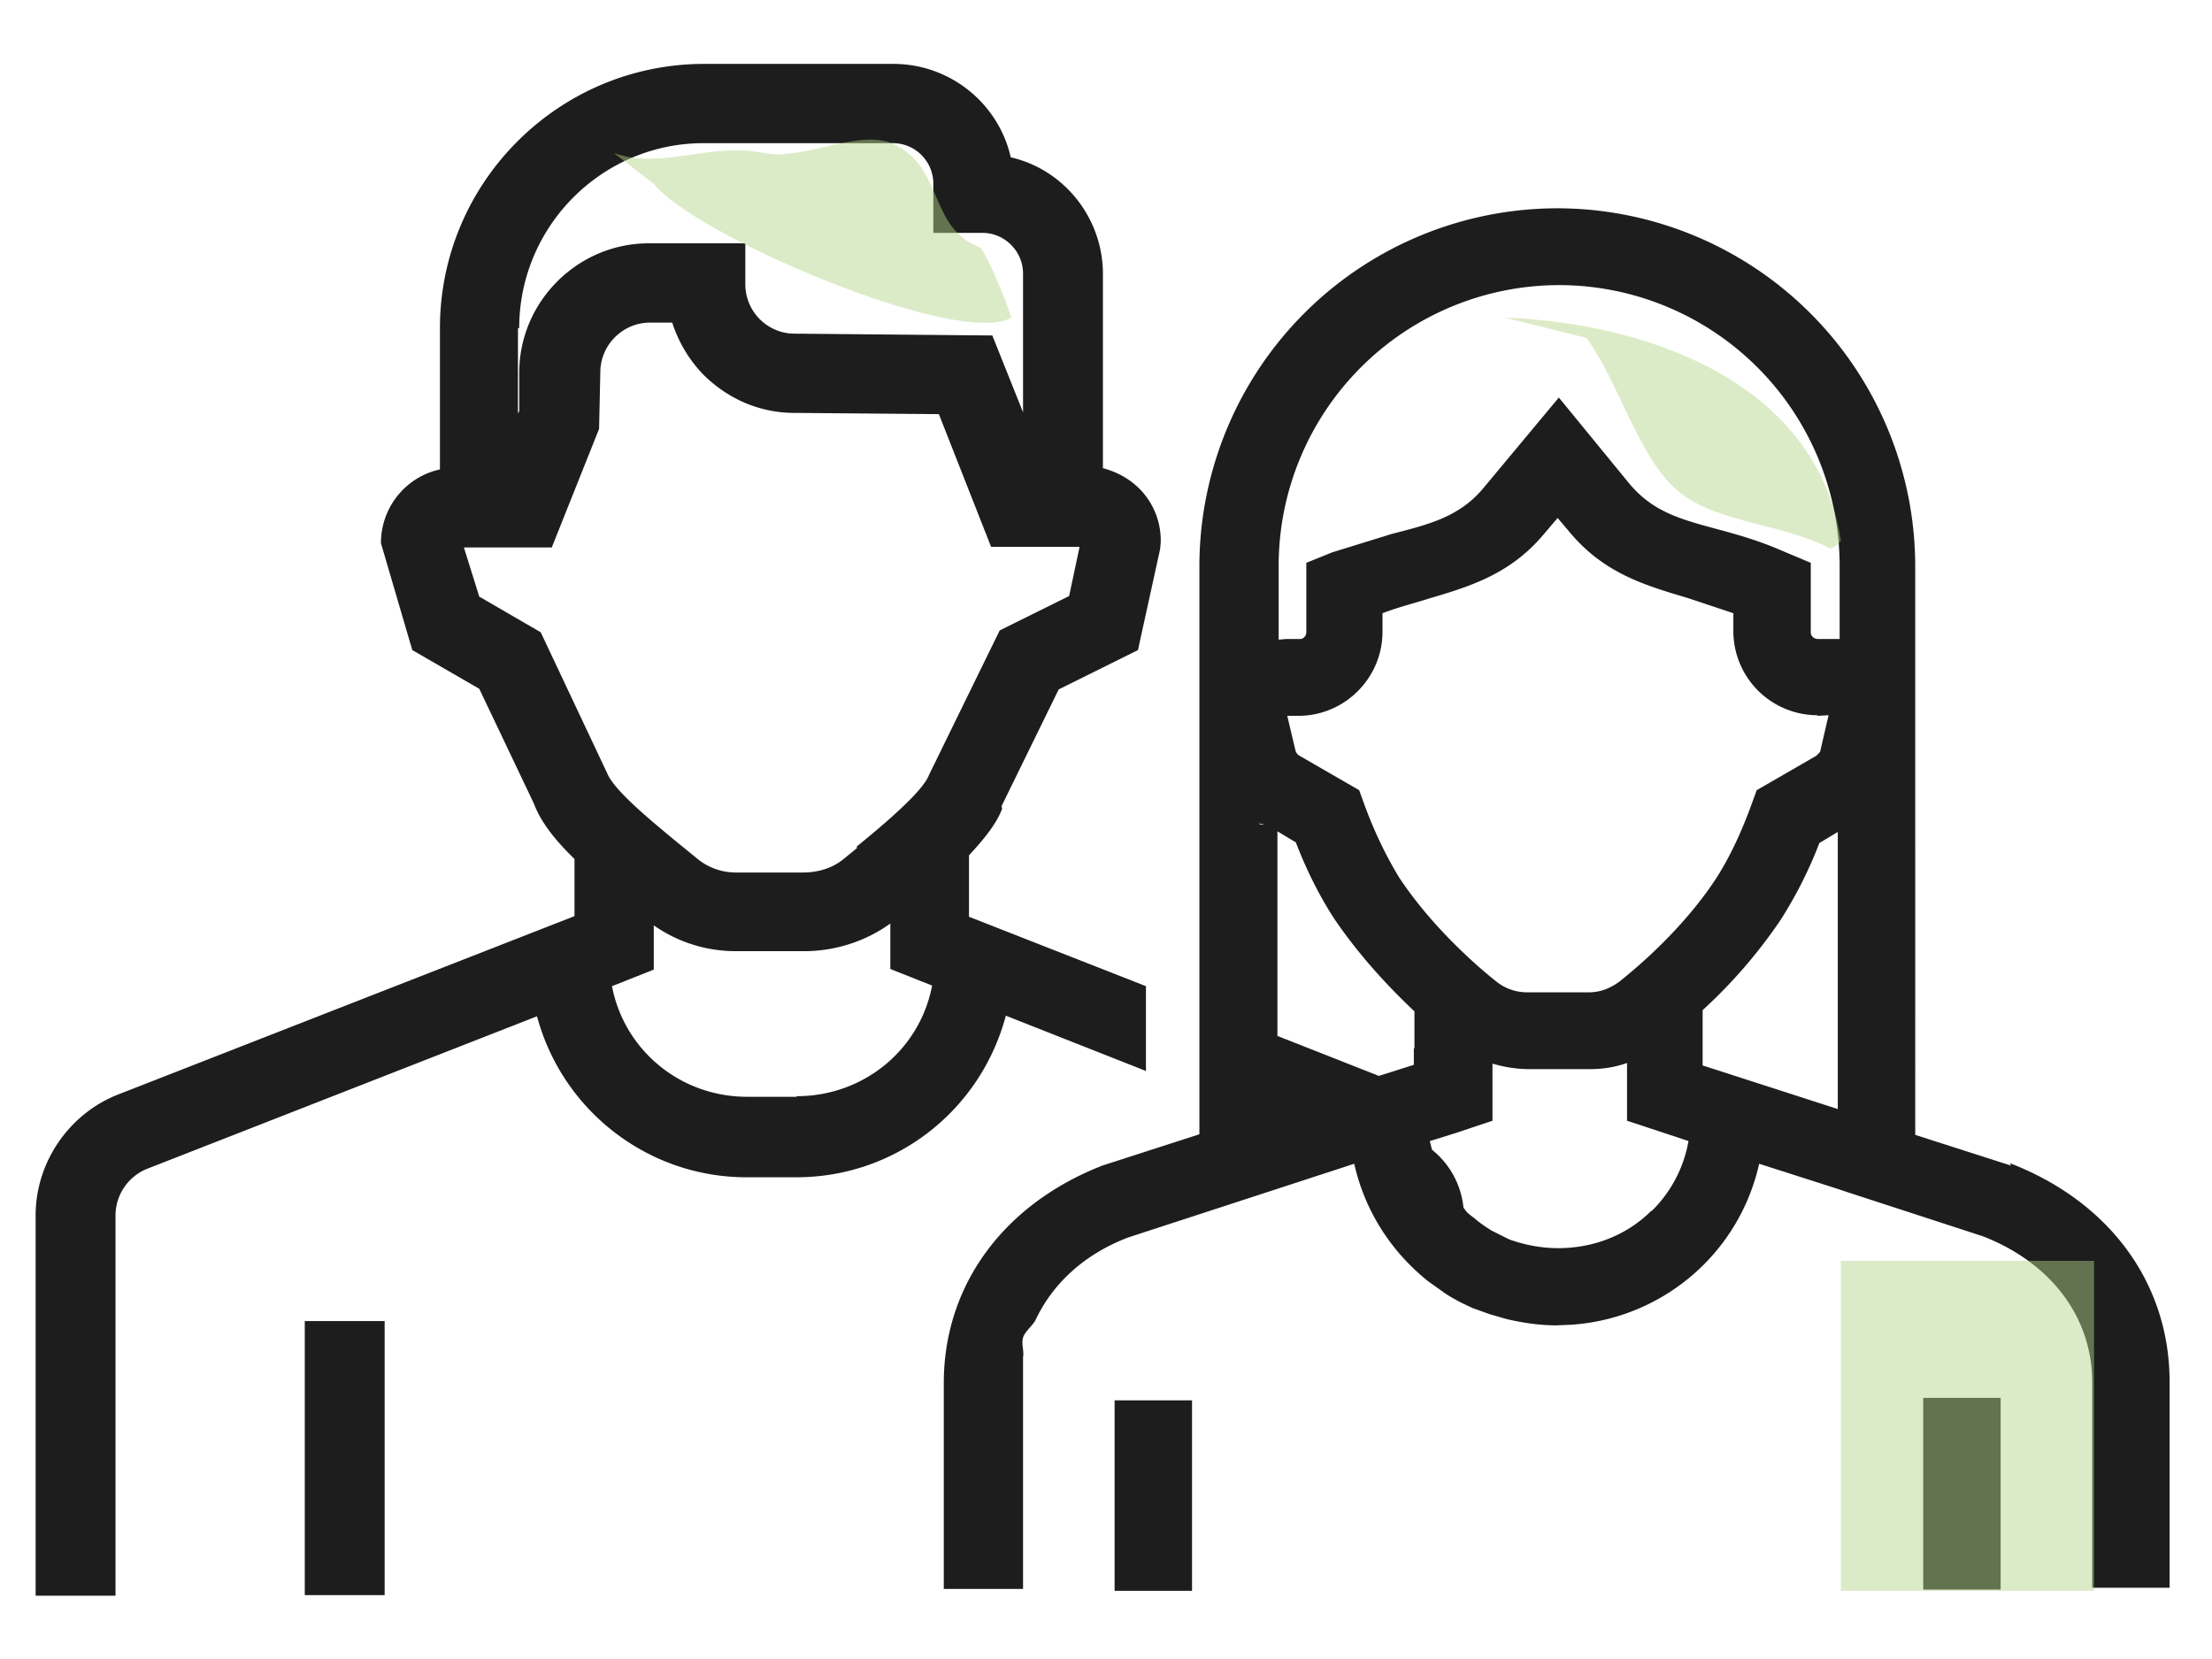
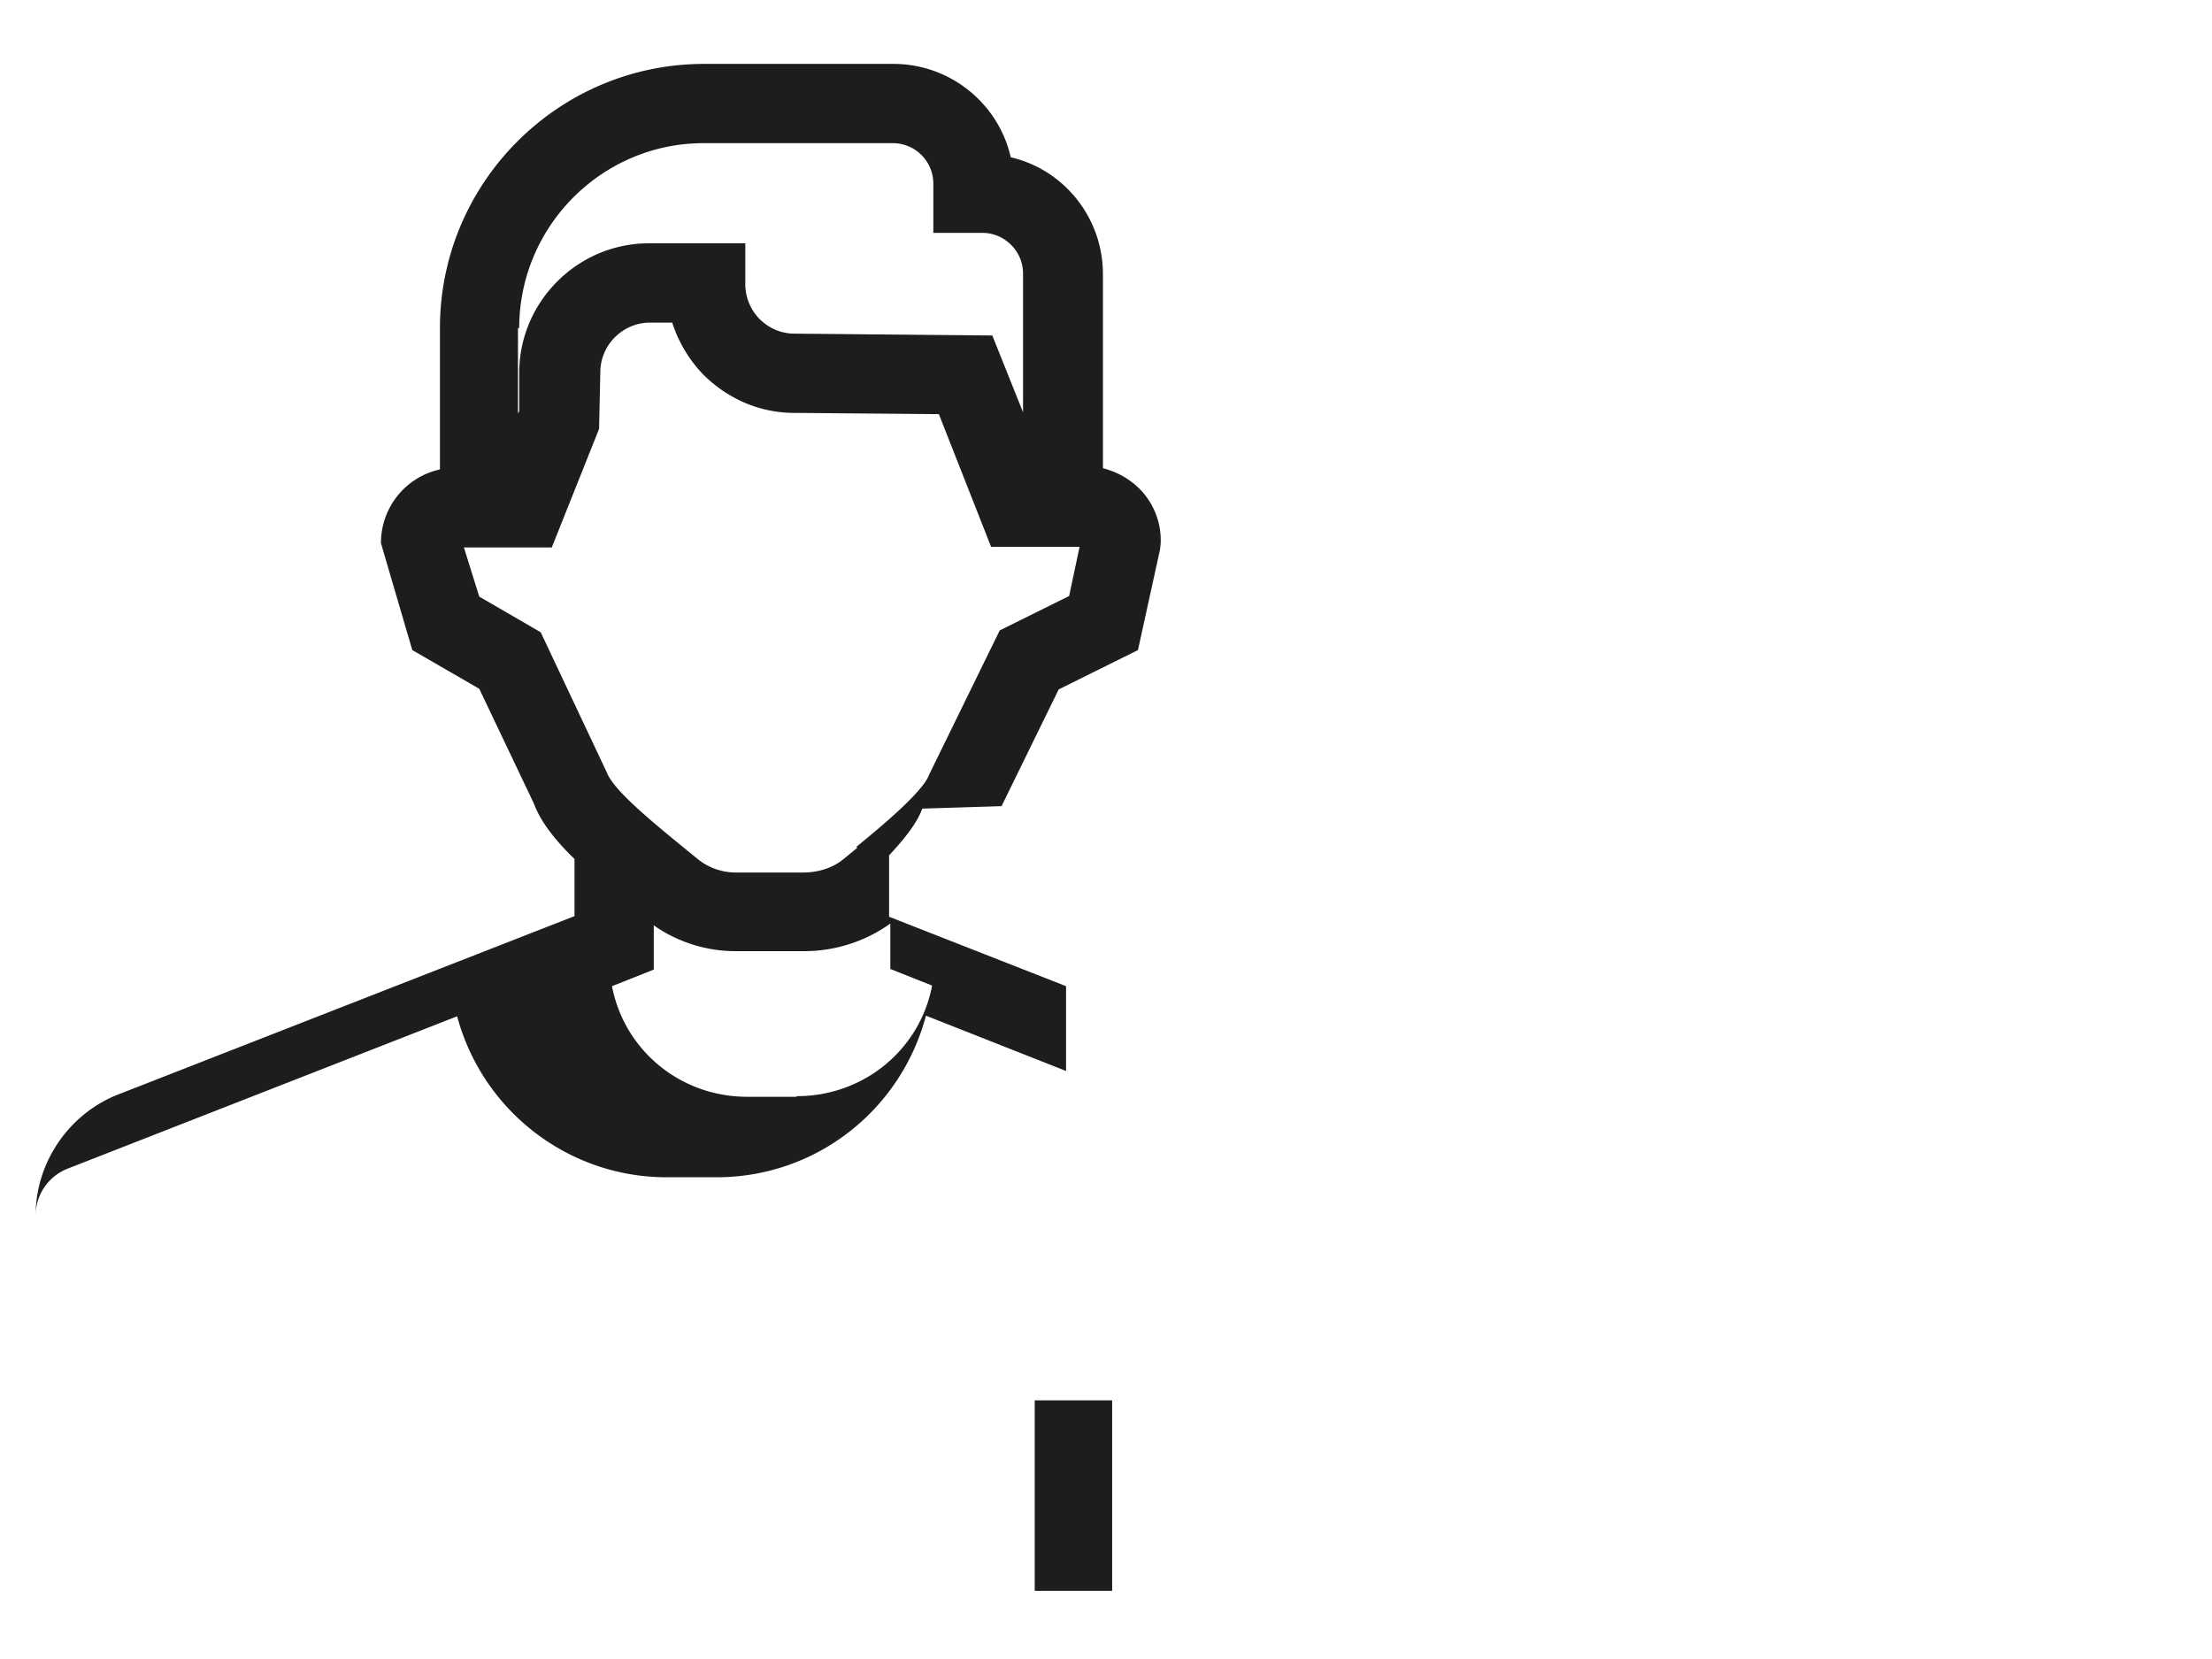
<svg xmlns="http://www.w3.org/2000/svg" width="36" height="27">
  <g fill="#1d1d1d">
-     <path d="M23.29 18.7a2.15 2.15 0 0 0 .53.98 1.38 1.38 0 0 0-.53-.98M4.96 21.5h1.3v4.46h-1.3zm15.55-8.13h-.01v.04h.07zm10.79 9.38h1.26v3.12H31.3z" />
-     <path d="M12.96 17.85h-.8c-1.09 0-2-.76-2.2-1.8l.68-.27v-.72a2.32 2.32 0 0 0 1.31.42h1.14c.5 0 1-.16 1.4-.45v.74l.68.27c-.2 1.05-1.12 1.8-2.2 1.8M8.45 5.34c0-1.66 1.35-3.01 3-3.01h3.08c.37 0 .66.3.66.66v.8h.8c.36 0 .66.3.66.66v2.26l-.5-1.25-3.22-.03c-.22 0-.42-.09-.57-.24a.81.81 0 0 1-.23-.58v-.65h-1.57c-1.16 0-2.11.95-2.11 2.11v.62l-.02.04V5.34zm5.5 8.46l-.22.18c-.17.14-.4.22-.66.22h-1.1a.99.99 0 0 1-.64-.24l-.38-.31c-.36-.3-.96-.79-1.07-1.07L8.8 10.29l-1-.58-.25-.8h1.43l.77-1.93.02-.92c0-.45.37-.81.81-.81h.36c.1.31.27.6.5.84.4.4.92.63 1.49.63l2.35.02.85 2.16h1.44l-.17.8-1.13.56-1.15 2.35c-.1.28-.8.86-1.18 1.17m2.36-.66l.93-1.9 1.29-.64.36-1.64.01-.1a1.19 1.19 0 0 0-.34-.88c-.17-.17-.37-.28-.6-.34V4.46c0-.91-.63-1.7-1.5-1.9-.2-.88-.99-1.52-1.91-1.52h-3.08c-2.37 0-4.3 1.93-4.3 4.3v2.3c-.55.12-.96.61-.96 1.2l.51 1.74 1.09.63.89 1.87c.1.27.31.56.66.9v.93l-7.42 2.9c-.8.31-1.35 1.1-1.35 1.97v6.19h1.3v-6.19a.82.82 0 0 1 .52-.76l6.34-2.48c.41 1.53 1.8 2.62 3.41 2.62h.81c1.62 0 3-1.09 3.41-2.63l2.28.9V16.05l-2.88-1.13v-1c.28-.3.46-.54.54-.76m1.83 9.63h1.26v3.1h-1.26z" />
-     <path d="M29.91 10.4h-.32c-.07 0-.12-.05-.12-.11V9.16l-.57-.24c-.34-.14-.66-.23-.96-.31-.59-.16-1.05-.28-1.44-.76l-1.13-1.38-1.2 1.44c-.4.5-.9.62-1.52.78l-.97.3-.42.17v1.13c0 .06-.05.11-.1.11h-.23l-.12.01V9.2a4.57 4.57 0 0 1 4.57-4.56 4.57 4.57 0 0 1 4.56 4.56v1.2zm0 7.65l-2.2-.71v-.9a8.24 8.24 0 0 0 1.27-1.47c.23-.36.45-.78.63-1.25l.3-.18v4.5zm-3.04 1.66c-.3.3-.7.5-1.12.57-.4.07-.8.03-1.19-.11l-.28-.14c-.1-.06-.2-.13-.28-.2-.05-.04-.1-.07-.14-.12l-.03-.04c-.26-.27-.44-.61-.53-.98l-.03-.12.1-.03.32-.1.3-.1.3-.1v-.93a2.14 2.14 0 0 0 .57.09h1.02c.2 0 .4-.03.6-.1v.94l1 .33a2.1 2.1 0 0 1-.6 1.14m2.7-8.06l.18-.01-.13.56c0 .04-.04.07-.07.1l-.97.56-.08.22c-.17.47-.36.87-.57 1.2-.5.77-1.2 1.39-1.59 1.7-.14.1-.3.17-.49.17h-1a.8.8 0 0 1-.5-.17c-.38-.3-1.08-.93-1.59-1.7-.2-.33-.4-.73-.57-1.2l-.08-.22-.97-.56c-.04-.02-.06-.06-.07-.1l-.13-.55h.18c.76 0 1.37-.62 1.37-1.37v-.3c.26-.1.51-.16.76-.24.68-.2 1.32-.4 1.86-1.04l.23-.27.17.2c.56.69 1.23.89 1.94 1.1l.75.25v.29a1.37 1.37 0 0 0 1.37 1.37m-6.57 5.42v.27l-.57.18-1.65-.65v-3.33l.3.18c.18.47.4.9.63 1.25.34.5.77 1 1.3 1.5v.6zm-2.51-3.64v-.04l.07.04h-.07zm12.23 5.55l-1.56-.5V9.21a5.83 5.83 0 0 0-5.82-5.82 5.83 5.83 0 0 0-5.83 5.82v9.25l-1.58.51c-1.61.63-2.58 1.95-2.58 3.54v3.35h1.29v-3.77c.02-.1-.03-.21 0-.32.03-.1.15-.19.2-.28.28-.6.8-1.08 1.51-1.35l3.68-1.2a3.37 3.37 0 0 0 .9 1.64 3.46 3.46 0 0 0 .3.27l.28.2a2.95 2.95 0 0 0 .28.16l.17.08.28.1.28.08c.26.06.53.1.8.1l.24-.01a3.37 3.37 0 0 0 2.16-.98 3.35 3.35 0 0 0 .9-1.64l1.25.4.18.06 2.21.72c1.11.43 1.78 1.32 1.78 2.37v3.35h1.26v-3.35c0-1.6-.97-2.93-2.6-3.56" />
+     <path d="M12.96 17.85h-.8c-1.09 0-2-.76-2.2-1.8l.68-.27v-.72a2.32 2.32 0 0 0 1.31.42h1.14c.5 0 1-.16 1.4-.45v.74l.68.27c-.2 1.05-1.12 1.8-2.2 1.8M8.45 5.34c0-1.66 1.35-3.01 3-3.01h3.08c.37 0 .66.3.66.66v.8h.8c.36 0 .66.3.66.66v2.26l-.5-1.25-3.22-.03c-.22 0-.42-.09-.57-.24a.81.81 0 0 1-.23-.58v-.65h-1.57c-1.16 0-2.11.95-2.11 2.11v.62l-.02.04V5.34zm5.5 8.46l-.22.18c-.17.14-.4.22-.66.22h-1.1a.99.99 0 0 1-.64-.24l-.38-.31c-.36-.3-.96-.79-1.07-1.07L8.8 10.29l-1-.58-.25-.8h1.43l.77-1.93.02-.92c0-.45.37-.81.81-.81h.36c.1.31.27.6.5.84.4.4.92.63 1.49.63l2.35.02.85 2.16h1.44l-.17.8-1.13.56-1.15 2.35c-.1.28-.8.86-1.18 1.17m2.36-.66l.93-1.9 1.29-.64.36-1.64.01-.1a1.19 1.19 0 0 0-.34-.88c-.17-.17-.37-.28-.6-.34V4.46c0-.91-.63-1.7-1.5-1.9-.2-.88-.99-1.52-1.91-1.52h-3.08c-2.37 0-4.3 1.93-4.3 4.3v2.3c-.55.12-.96.61-.96 1.2l.51 1.74 1.09.63.89 1.87c.1.27.31.56.66.9v.93l-7.42 2.9c-.8.31-1.35 1.1-1.35 1.97v6.19v-6.19a.82.82 0 0 1 .52-.76l6.34-2.48c.41 1.53 1.8 2.62 3.41 2.62h.81c1.62 0 3-1.09 3.41-2.63l2.28.9V16.05l-2.88-1.13v-1c.28-.3.46-.54.54-.76m1.83 9.63h1.26v3.1h-1.26z" />
  </g>
-   <path opacity=".47" d="M9.99 2.49c.77.28 1.57-.18 2.44 0 .67.13 1.53-.4 2.1-.15.84.37.57 1.38 1.43 1.69.17.26.4.83.5 1.14-.87.5-5.17-1.35-5.81-2.17m13.84 2.17c2.22.08 5.07 1 5.47 3.63-.04.06-.1.1-.17.13-.76-.41-1.84-.41-2.47-.93-.66-.55-.95-1.74-1.5-2.5m4.14 15.02h4.12v5.37h-4.12z" fill="#b6d489" />
</svg>